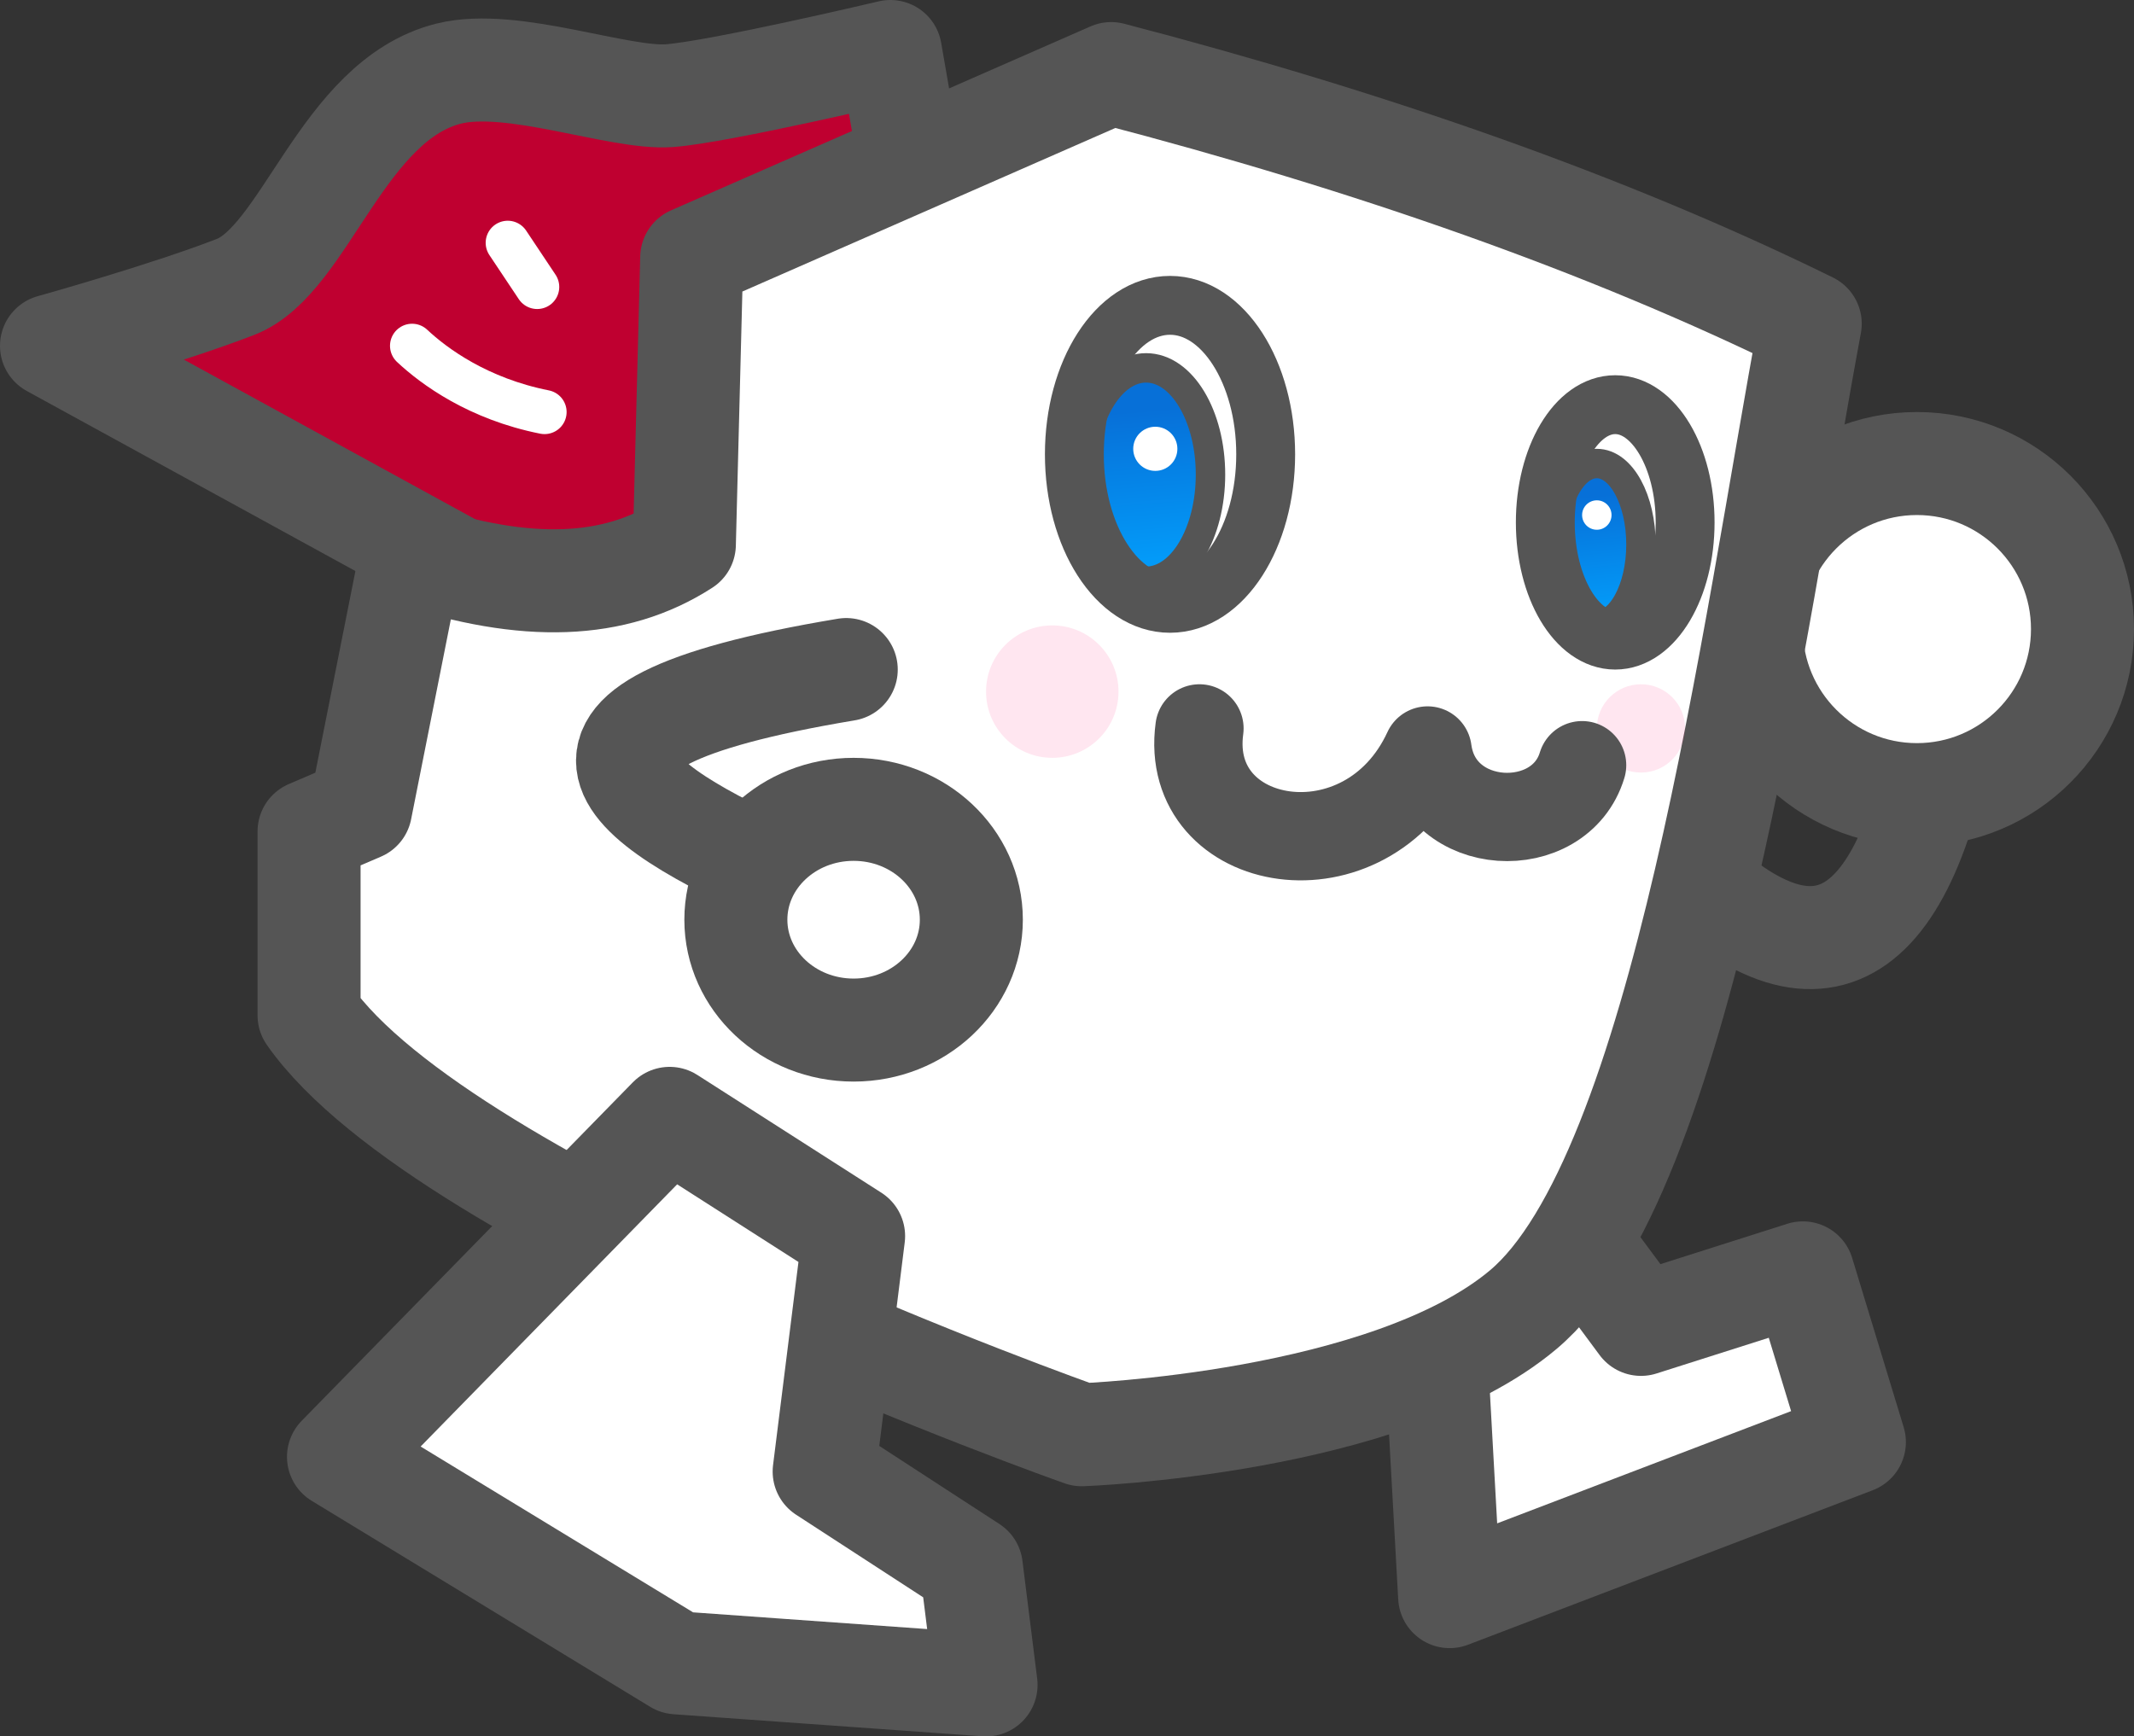
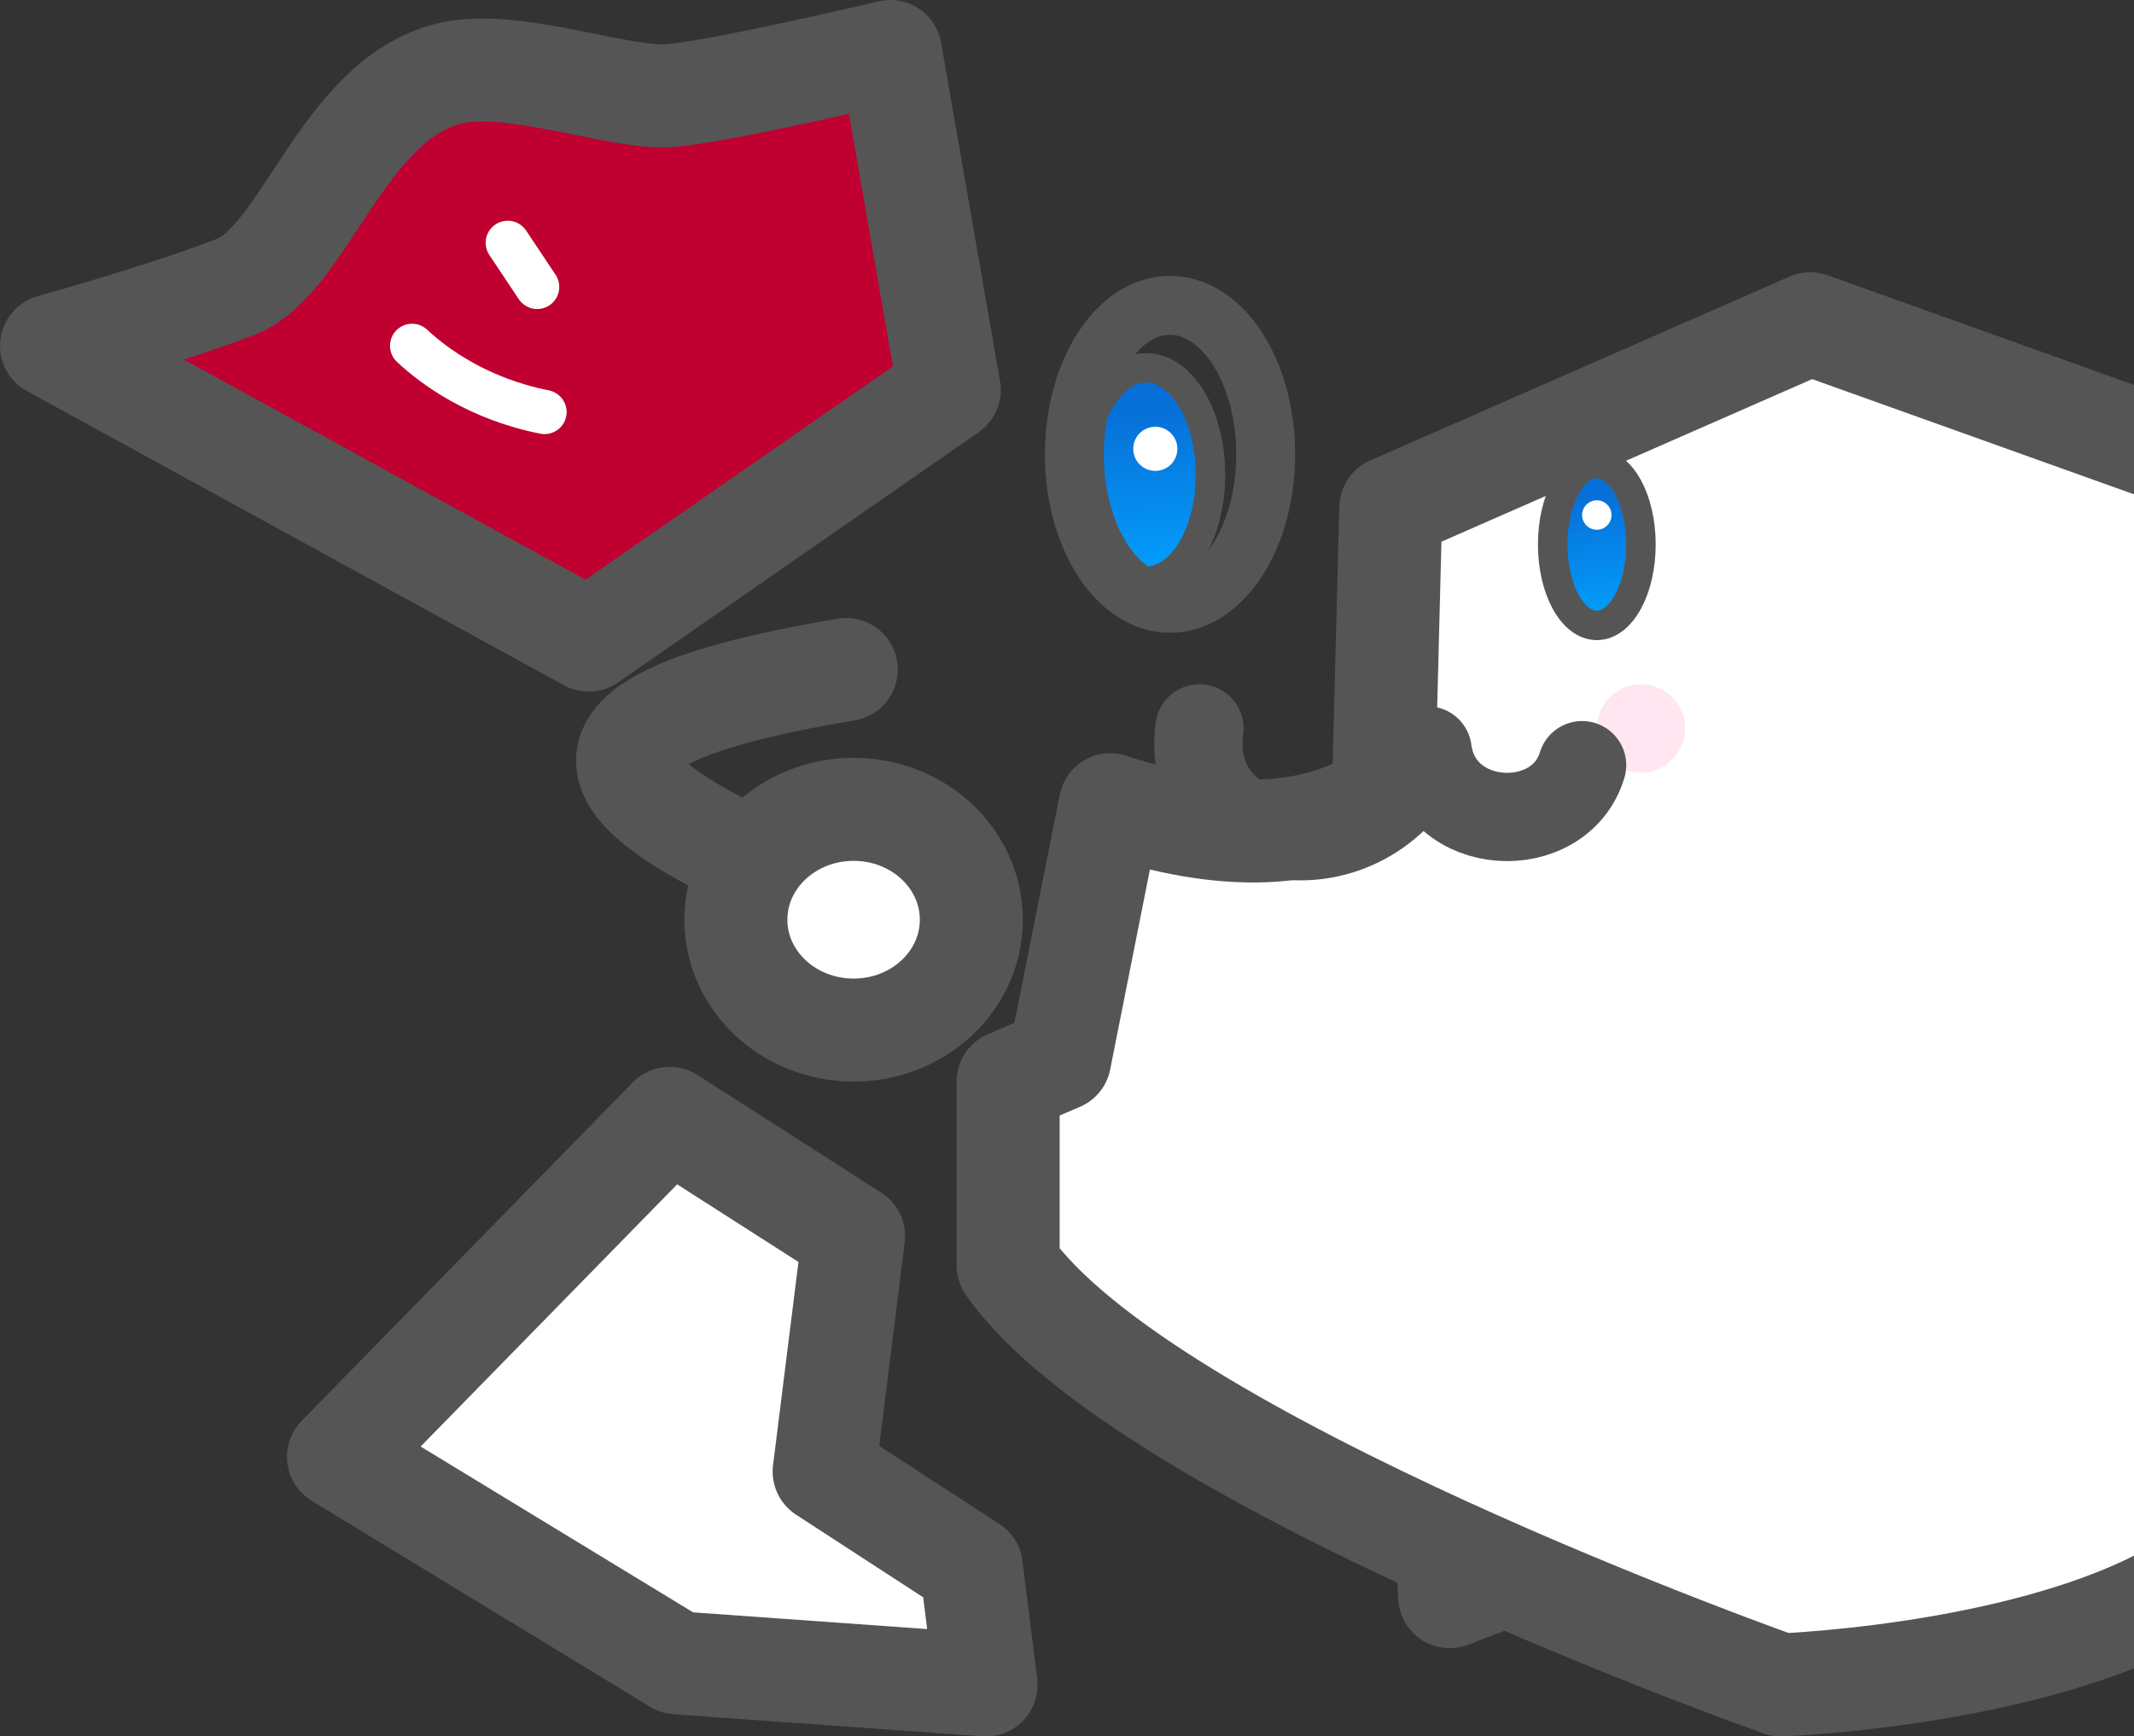
<svg xmlns="http://www.w3.org/2000/svg" xmlns:xlink="http://www.w3.org/1999/xlink" id="a" viewBox="0 0 290 236">
  <rect x="0" y="0" width="290" height="236" fill="#333333" stroke="none" />
  <defs>
    <style>.d{stroke-width:8px;}.d,.e,.f,.g,.h,.i,.j{stroke:#555;}.d,.e,.f,.h,.k,.i{stroke-linecap:round;}.d,.e,.f,.h,.i{stroke-linejoin:round;}.d,.f,.h,.k{fill:none;}.e,.f,.i{stroke-width:14px;}.e,.l{fill:#fff;}.g{fill:url(#b);}.g,.k,.j{stroke-miterlimit:10;}.g,.j{stroke-width:4px;}.h{stroke-width:12px;}.k{stroke:#fff;stroke-width:6px;}.i{fill:#bf0030;}.m{fill:#ff0068;opacity:.1;}.j{fill:url(#c);}</style>
    <linearGradient id="b" x1="875.585" y1="-273.407" x2="875.585" y2="-304.396" gradientTransform="translate(1053.197 261.845) rotate(175.328) scale(1 -.934) skewX(-.642)" gradientUnits="userSpaceOnUse">
      <stop offset=".1" stop-color="#039af8" />
      <stop offset=".8" stop-color="#0770d8" />
    </linearGradient>
    <linearGradient id="c" x1="218.067" y1="84.912" x2="215.933" y2="63.088" gradientTransform="matrix(1,0,0,1,0,0)" xlink:href="#b" />
  </defs>
  <path class="i" d="M129,53l-8-46s-23.131,5.474-30,6c-6.869.526-21.407-5.14-30-3-14.493,3.609-19.489,25.316-29,29s-25,8-25,8l73,40,49-34Z" />
  <polygon class="e" points="203 153 223 180 245 173 252 196 197 217 194 163 203 153" />
  <path class="f" d="M229,118c19.07,18.68,31.201,9.245,36-25" />
  <circle class="e" cx="260.5" cy="85.5" r="22.5" />
-   <path class="e" d="M246,44c-27.64-13.596-59.886-24.841-95-34l-57,25-1,39c-9.467,6.113-21.529,6.533-37.118,1.368l-6.882,34.632-7,3v25c18.484,26.48,105,57,105,57,0,0,41.539-1.468,60-17,21.67-18.233,31.306-92.76,39-134Z" />
-   <circle class="m" cx="143" cy="94" r="9" />
+   <path class="e" d="M246,44l-57,25-1,39c-9.467,6.113-21.529,6.533-37.118,1.368l-6.882,34.632-7,3v25c18.484,26.48,105,57,105,57,0,0,41.539-1.468,60-17,21.67-18.233,31.306-92.76,39-134Z" />
  <circle class="m" cx="223" cy="99" r="6" />
  <path class="h" d="M215,104c-3.017,10.008-19.491,9.342-21-2-8.297,18.014-33.263,13.679-31-3" />
  <ellipse class="g" cx="155.75" cy="64.5" rx="8.75" ry="14.5" />
  <ellipse class="d" cx="159" cy="61.75" rx="13" ry="20.25" />
  <circle class="l" cx="157" cy="61" r="3" />
  <ellipse class="j" cx="217" cy="74" rx="6" ry="11" />
-   <ellipse class="d" cx="219.5" cy="71" rx="9.5" ry="16" />
  <circle class="l" cx="217" cy="70" r="2" />
  <path class="f" d="M115,91c-48,8-28.644,18.986-6,29" />
  <ellipse class="e" cx="116" cy="125" rx="16" ry="15" />
  <polygon class="e" points="116 168 112 200 132 213 134 229 92 226 46 198 91 152 116 168" />
  <path class="k" d="M74,56c-9.004-1.79-14.999-6.186-18-9" />
  <line class="k" x1="73" y1="39" x2="69" y2="33" />
</svg>